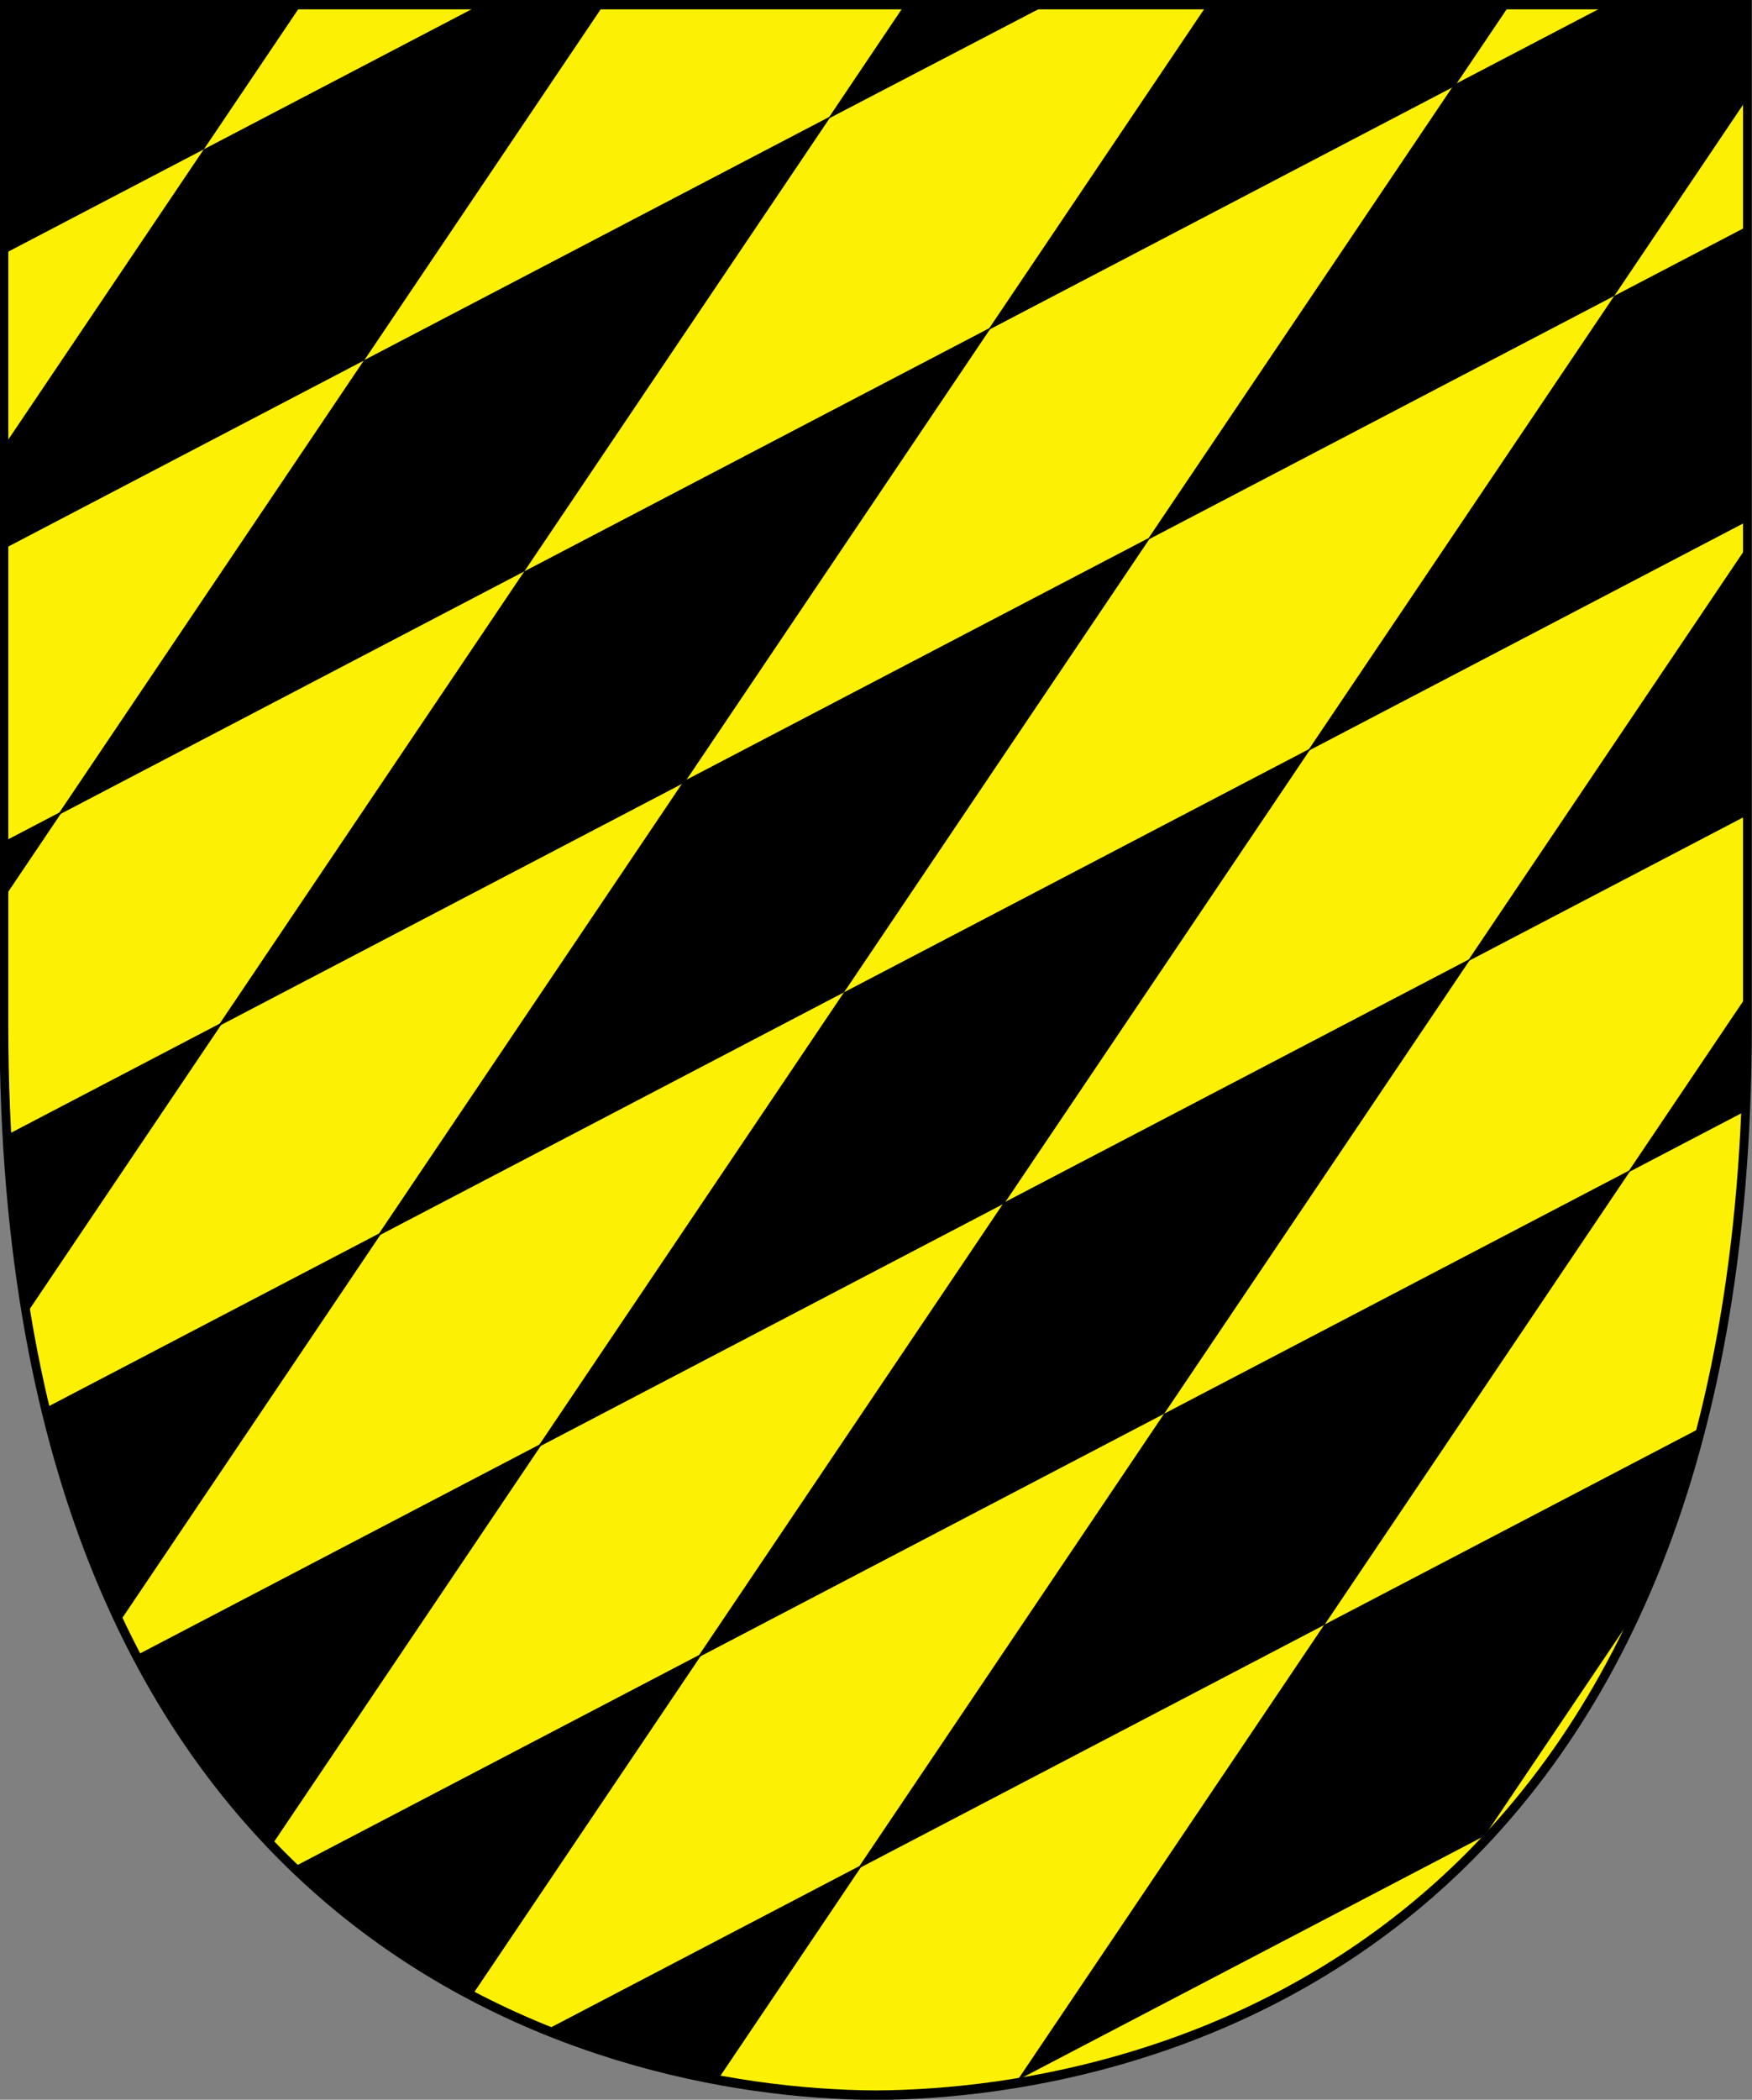
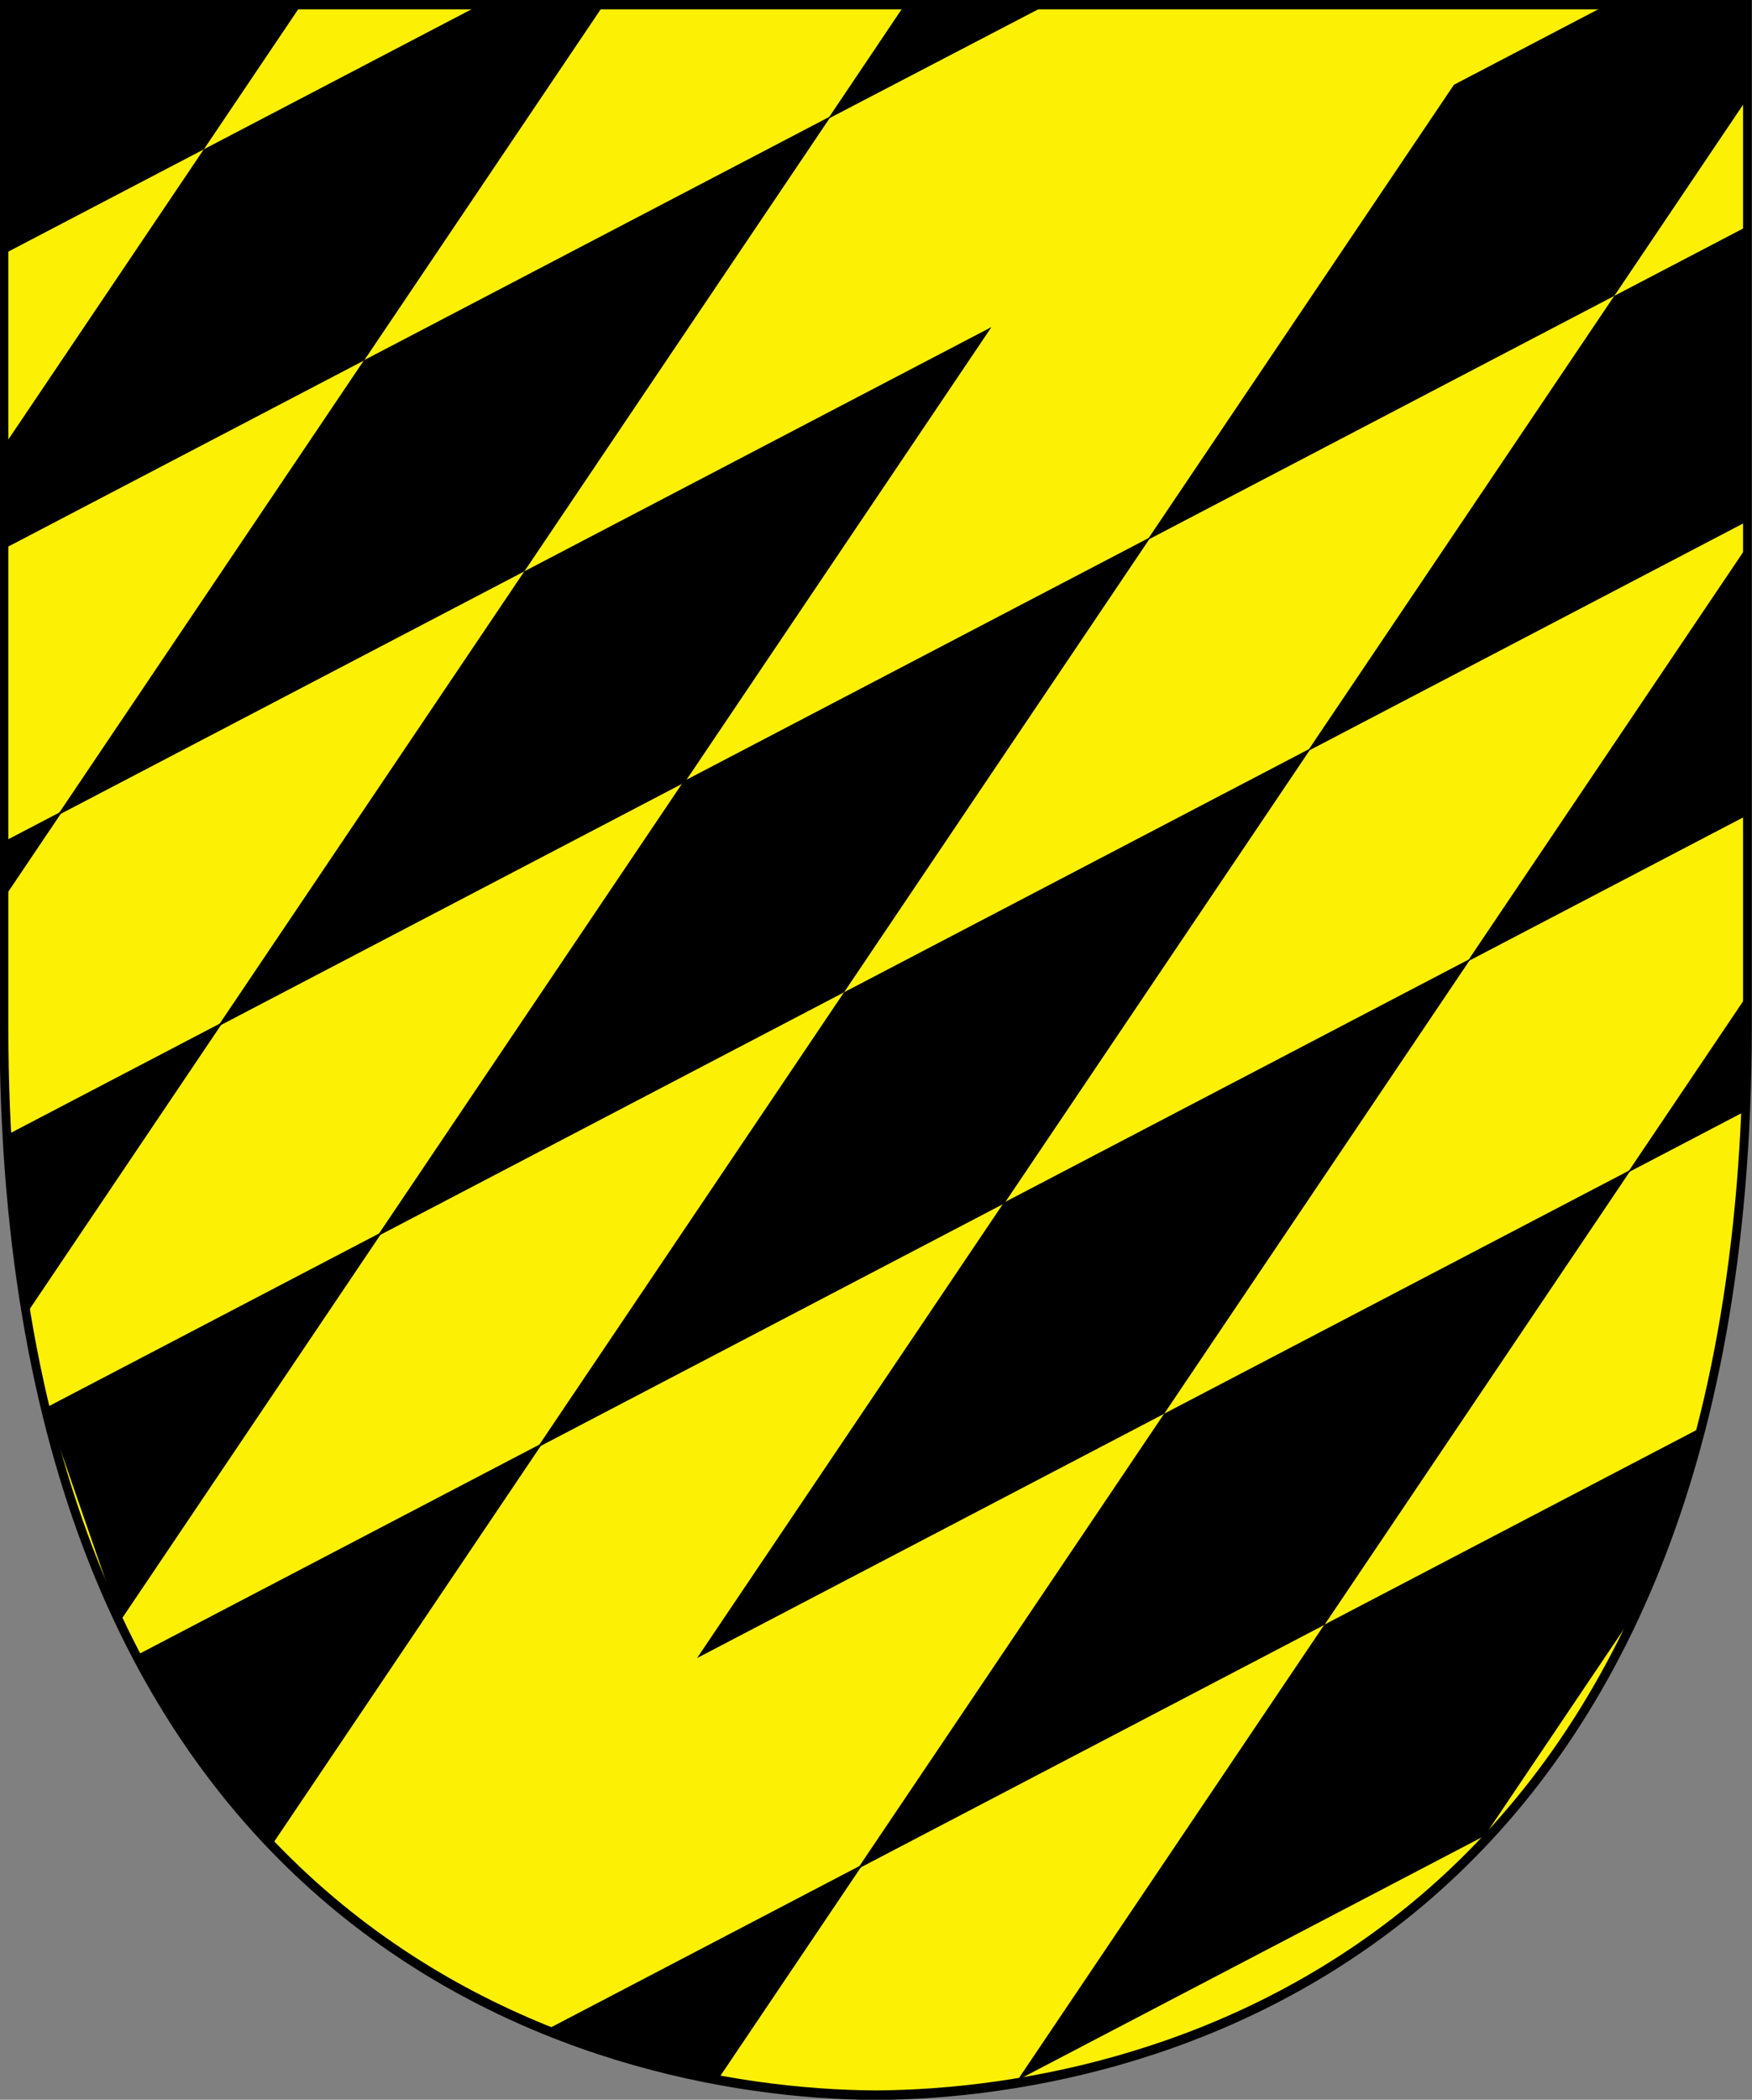
<svg xmlns="http://www.w3.org/2000/svg" version="1.0" width="550.122" height="659.196" id="svg2">
  <rect width="100%" height="100%" fill="#808080" stroke="none" />
  <desc id="desc4">Flag of Canton of Valais (Wallis)</desc>
  <defs id="defs6" />
  <g transform="translate(-676.822,56.529)" id="g2766" />
  <g transform="translate(-1911.441,-114.204)" id="g15463" />
  <g transform="translate(-2753.997,488.135)" id="g39523" />
  <g transform="translate(-2077.501,431.037)" style="display:inline" id="g39620" />
  <g transform="translate(-617.327,5.715)" style="display:inline" id="layer2" />
  <g transform="translate(0.708,-1.741)" id="layer4" />
  <g transform="translate(-677.175,56.529)" id="g3882" />
  <g transform="translate(-1414.675,74.029)" id="g4570" />
  <g transform="translate(-737.954,16.988)" style="display:inline" id="g4609" />
  <g transform="matrix(-0.917,0,0,1,550.061,-0.74)" style="fill:#2828ff;fill-opacity:1;stroke:none;display:inline" id="g3721">
    <path d="M 300,658.5 C 199.647,658.006 1.499,608.18 1.5,322.728 C 1.501,37.277 1.5,2.176 1.5,2.176 L 598.5,2.176 L 598.5,322.728 C 598.5,608.18 399.654,657.962 300,658.5 z " style="opacity:1;fill:#fcf104;fill-opacity:1;fill-rule:evenodd;stroke:none;stroke-width:3;stroke-linecap:butt;stroke-linejoin:miter;stroke-miterlimit:4;stroke-dasharray:none;stroke-opacity:1" id="path3723" />
  </g>
  <path d="M 1.306,1.11 L 94.637,1.426 L 64.008,46.885 L 1.45,79.598 L 1.306,1.11 z " style="fill:#000000;fill-opacity:1;fill-rule:evenodd;stroke:none;stroke-width:1px;stroke-linecap:butt;stroke-linejoin:miter;stroke-opacity:1" id="path4650" />
  <path d="M 1.42,139.752 L 63.995,46.867 L 150.856,1.451 L 189.607,1.443 L 114.344,113.149 L 1.443,172.188 L 1.42,139.752 z " style="fill:#000000;fill-opacity:1;fill-rule:evenodd;stroke:none;stroke-width:1px;stroke-linecap:butt;stroke-linejoin:miter;stroke-opacity:1" id="path4652" />
  <path d="M 17.974,256.069 L 114.297,113.088 L 260.977,36.396 L 164.646,179.371 L 17.974,256.069 z " style="fill:#000000;fill-opacity:1;fill-rule:evenodd;stroke:none;stroke-width:1px;stroke-linecap:butt;stroke-linejoin:miter;stroke-opacity:1" id="path4654" />
  <path d="M 68.317,322.344 L 164.641,179.363 L 311.32,102.671 L 214.99,245.646 L 68.317,322.344 z " style="fill:#000000;fill-opacity:1;fill-rule:evenodd;stroke:none;stroke-width:1px;stroke-linecap:butt;stroke-linejoin:miter;stroke-opacity:1" id="path4656" />
  <path d="M 118.358,388.22 L 214.681,245.239 L 361.361,168.547 L 265.03,311.522 L 118.358,388.22 z " style="fill:#000000;fill-opacity:1;fill-rule:evenodd;stroke:none;stroke-width:1px;stroke-linecap:butt;stroke-linejoin:miter;stroke-opacity:1" id="path4658" />
  <path d="M 168.703,454.493 L 265.027,311.512 L 411.706,234.82 L 315.375,377.794 L 168.703,454.493 z " style="fill:#000000;fill-opacity:1;fill-rule:evenodd;stroke:none;stroke-width:1px;stroke-linecap:butt;stroke-linejoin:miter;stroke-opacity:1" id="path4660" />
  <path d="M 218.87,520.535 L 315.193,377.554 L 461.873,300.862 L 365.542,443.837 L 218.87,520.535 z " style="fill:#000000;fill-opacity:1;fill-rule:evenodd;stroke:none;stroke-width:1px;stroke-linecap:butt;stroke-linejoin:miter;stroke-opacity:1" id="path4662" />
  <path d="M 269.205,586.799 L 365.528,443.818 L 512.208,367.126 L 415.877,510.101 L 269.205,586.799 z " style="fill:#000000;fill-opacity:1;fill-rule:evenodd;stroke:none;stroke-width:1px;stroke-linecap:butt;stroke-linejoin:miter;stroke-opacity:1" id="path4664" />
  <path d="M 319.508,653.021 L 415.831,510.04 L 535.15,447.654 C 529.999,465.198 524.367,482.938 516.541,501.577 L 466.18,576.323 L 319.508,653.021 z " style="fill:#000000;fill-opacity:1;fill-rule:evenodd;stroke:none;stroke-width:1px;stroke-linecap:butt;stroke-linejoin:miter;stroke-opacity:1" id="path4666" />
  <path d="M 410.549,235.869 L 506.872,92.888 L 549.399,70.653 L 549.223,163.353 L 410.549,235.869 z " style="fill:#000000;fill-opacity:1;fill-rule:evenodd;stroke:none;stroke-width:1px;stroke-linecap:butt;stroke-linejoin:miter;stroke-opacity:1" id="path5647" />
  <path d="M 460.716,301.911 L 549.444,170.203 L 549.413,255.529 L 460.716,301.911 z " style="fill:#000000;fill-opacity:1;fill-rule:evenodd;stroke:none;stroke-width:1px;stroke-linecap:butt;stroke-linejoin:miter;stroke-opacity:1" id="path5649" />
  <path d="M 511.051,368.175 L 549.363,311.305 L 548.767,348.453 L 511.051,368.175 z " style="fill:#000000;fill-opacity:1;fill-rule:evenodd;stroke:none;stroke-width:1px;stroke-linecap:butt;stroke-linejoin:miter;stroke-opacity:1" id="path5651" />
  <path d="M 1.407,264.097 L 19.727,254.518 L 1.439,281.662 L 1.407,264.097 z " style="fill:#000000;fill-opacity:1;fill-rule:evenodd;stroke:none;stroke-width:1px;stroke-linecap:butt;stroke-linejoin:miter;stroke-opacity:1" id="path5659" />
  <path d="M 2.389,356.18 L 70.071,320.793 L 8.385,412.347 C 4.908,394.163 2.828,375.47 2.389,356.18 z " style="fill:#000000;fill-opacity:1;fill-rule:evenodd;stroke:none;stroke-width:1px;stroke-linecap:butt;stroke-linejoin:miter;stroke-opacity:1" id="path5661" />
-   <path d="M 14.41,441.935 L 120.111,386.669 L 37.65,509.057 C 27.559,487.657 19.492,465.416 14.41,441.935 z " style="fill:#000000;fill-opacity:1;fill-rule:evenodd;stroke:none;stroke-width:1px;stroke-linecap:butt;stroke-linejoin:miter;stroke-opacity:1" id="path5663" />
+   <path d="M 14.41,441.935 L 120.111,386.669 L 37.65,509.057 z " style="fill:#000000;fill-opacity:1;fill-rule:evenodd;stroke:none;stroke-width:1px;stroke-linecap:butt;stroke-linejoin:miter;stroke-opacity:1" id="path5663" />
  <path d="M 42.287,519.956 L 170.456,452.942 L 84.997,579.781 C 70.844,562.47 54.909,544.204 42.287,519.956 z " style="fill:#000000;fill-opacity:1;fill-rule:evenodd;stroke:none;stroke-width:1px;stroke-linecap:butt;stroke-linejoin:miter;stroke-opacity:1" id="path5665" />
-   <path d="M 91.444,586.526 L 220.623,518.984 L 147.817,627.042 C 125.964,615.127 108.344,601.014 91.444,586.526 z " style="fill:#000000;fill-opacity:1;fill-rule:evenodd;stroke:none;stroke-width:1px;stroke-linecap:butt;stroke-linejoin:miter;stroke-opacity:1" id="path5667" />
  <path d="M 171.441,637.281 L 270.958,585.248 L 225.333,652.966 C 204.865,650.743 183.207,641.606 171.441,637.281 z " style="fill:#000000;fill-opacity:1;fill-rule:evenodd;stroke:none;stroke-width:1px;stroke-linecap:butt;stroke-linejoin:miter;stroke-opacity:1" id="path5669" />
  <path d="M 326.858,2.473 L 259.954,37.347 L 284.087,1.457 L 326.858,2.473 z " style="fill:#000000;fill-opacity:1;fill-rule:evenodd;stroke:none;stroke-width:1px;stroke-linecap:butt;stroke-linejoin:miter;stroke-opacity:1" id="path5674" />
-   <path d="M 310.163,103.72 L 378.97,1.582 L 474.102,1.4 L 456.835,27.022 L 310.163,103.72 z " style="fill:#000000;fill-opacity:1;fill-rule:evenodd;stroke:none;stroke-width:1px;stroke-linecap:butt;stroke-linejoin:miter;stroke-opacity:1" id="path6645" />
  <path d="M 360.203,169.596 L 456.526,26.615 L 506.208,0.639 L 549.425,0.57 L 549.234,30.028 L 506.875,92.898 L 360.203,169.596 z " style="fill:#000000;fill-opacity:1;fill-rule:evenodd;stroke:none;stroke-width:1px;stroke-linecap:butt;stroke-linejoin:miter;stroke-opacity:1" id="path7616" />
  <g transform="matrix(-0.917,0,0,1,550.061,-0.74)" style="display:inline" id="layer1">
    <path d="M 300,658.5 C 199.647,658.006 1.499,608.18 1.5,322.728 C 1.501,37.277 1.5,2.176 1.5,2.176 L 598.5,2.176 L 598.5,322.728 C 598.5,608.18 399.654,657.962 300,658.5 z " style="opacity:1;fill:none;fill-opacity:1;fill-rule:evenodd;stroke:#000000;stroke-width:3;stroke-linecap:butt;stroke-linejoin:miter;stroke-miterlimit:4;stroke-dasharray:none;stroke-opacity:1" id="path1411" />
  </g>
</svg>